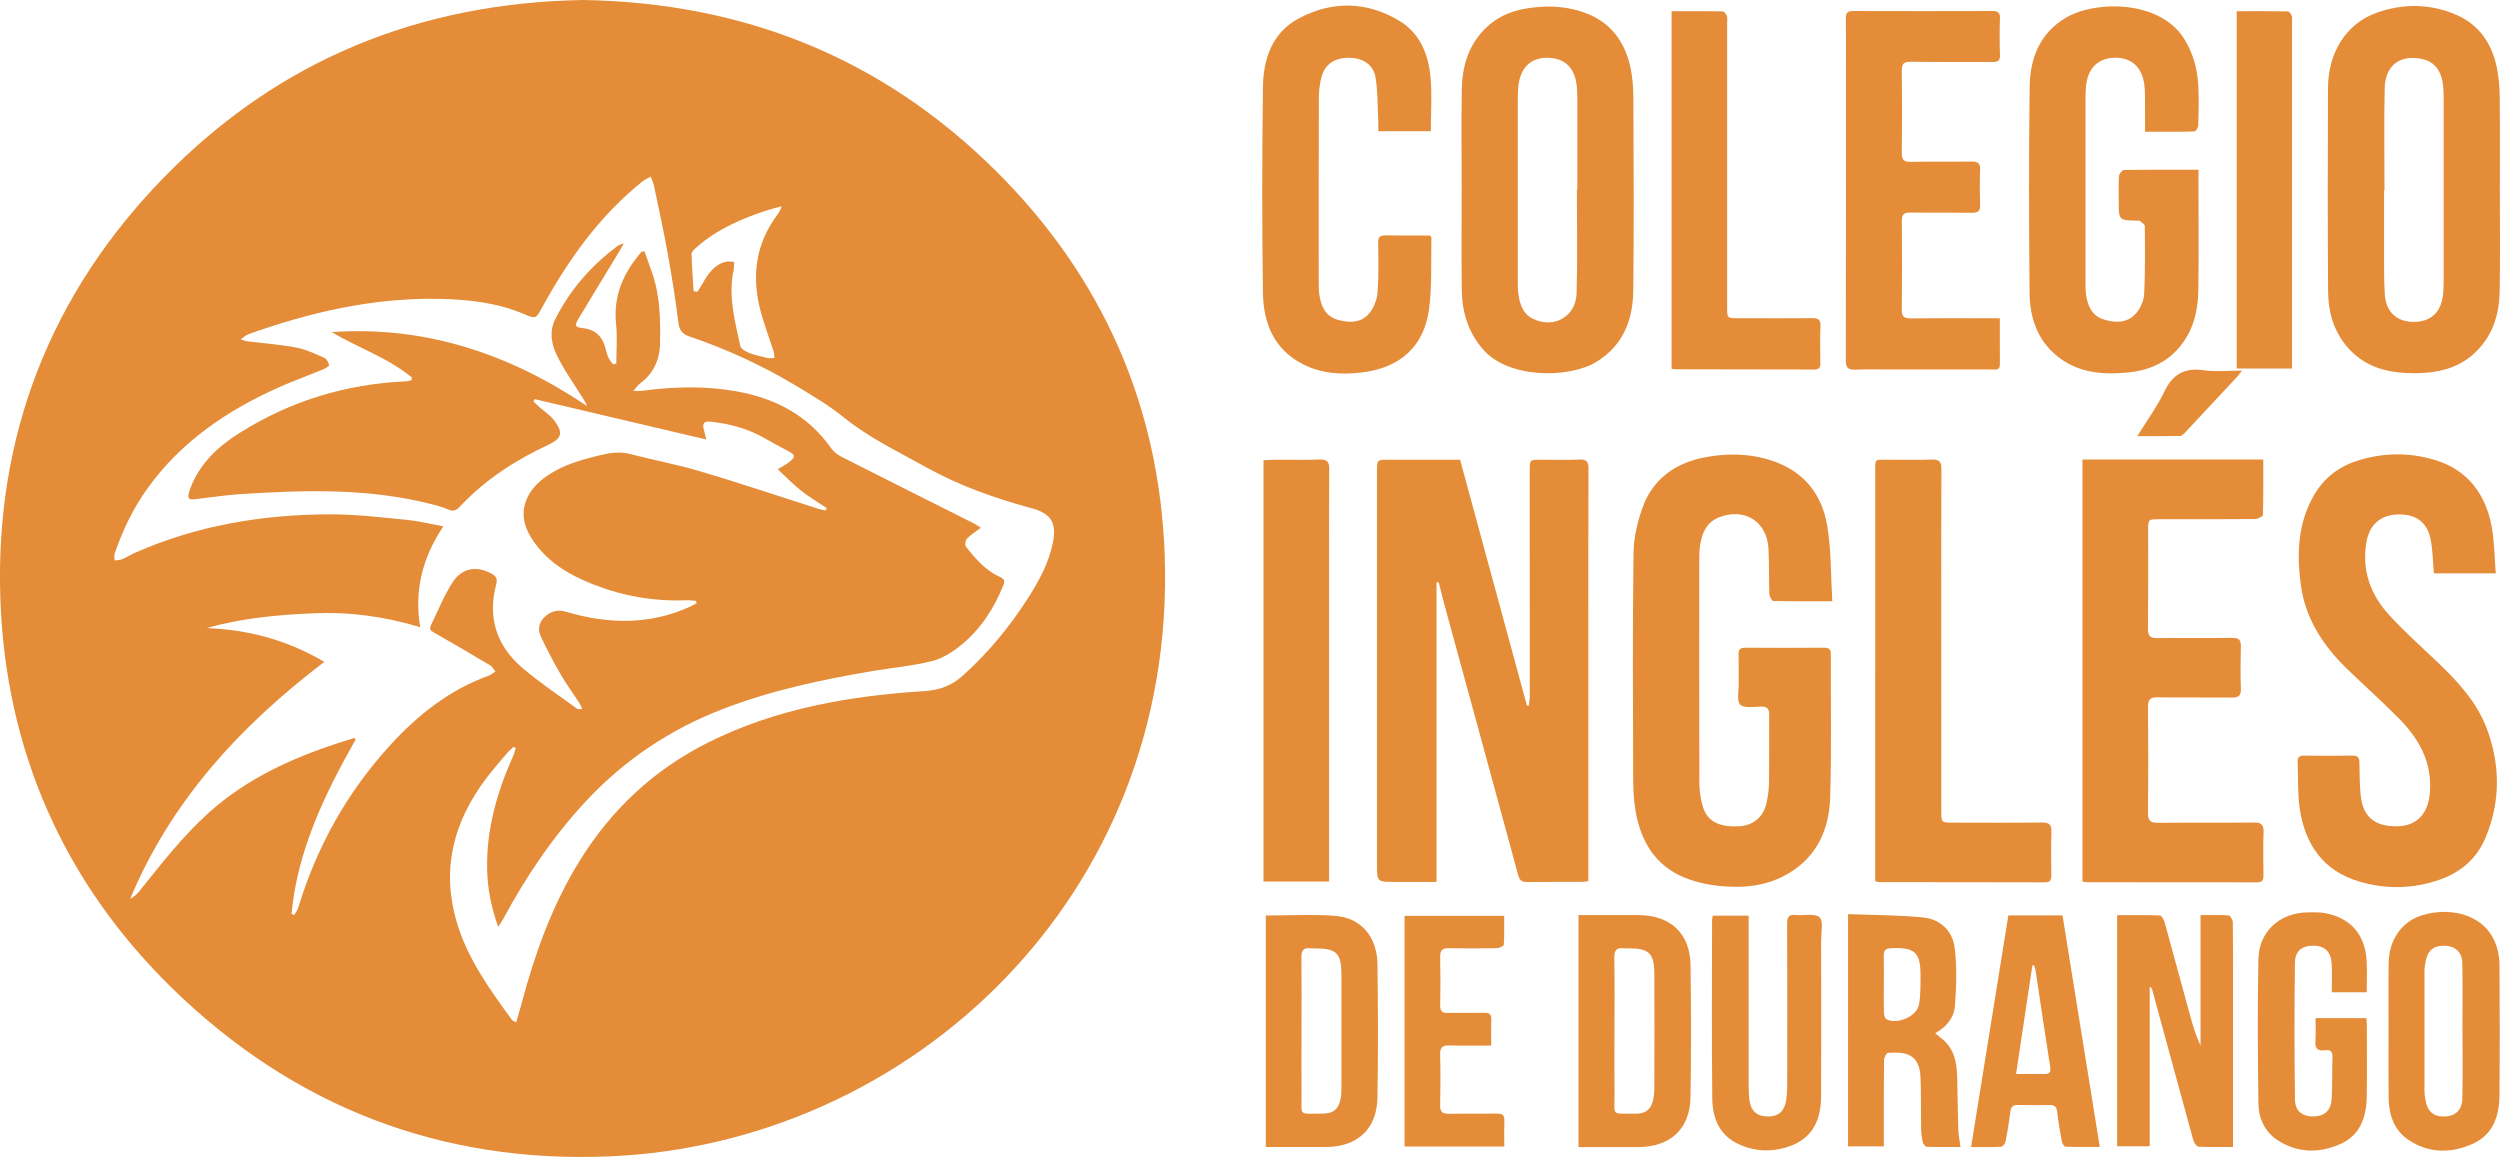
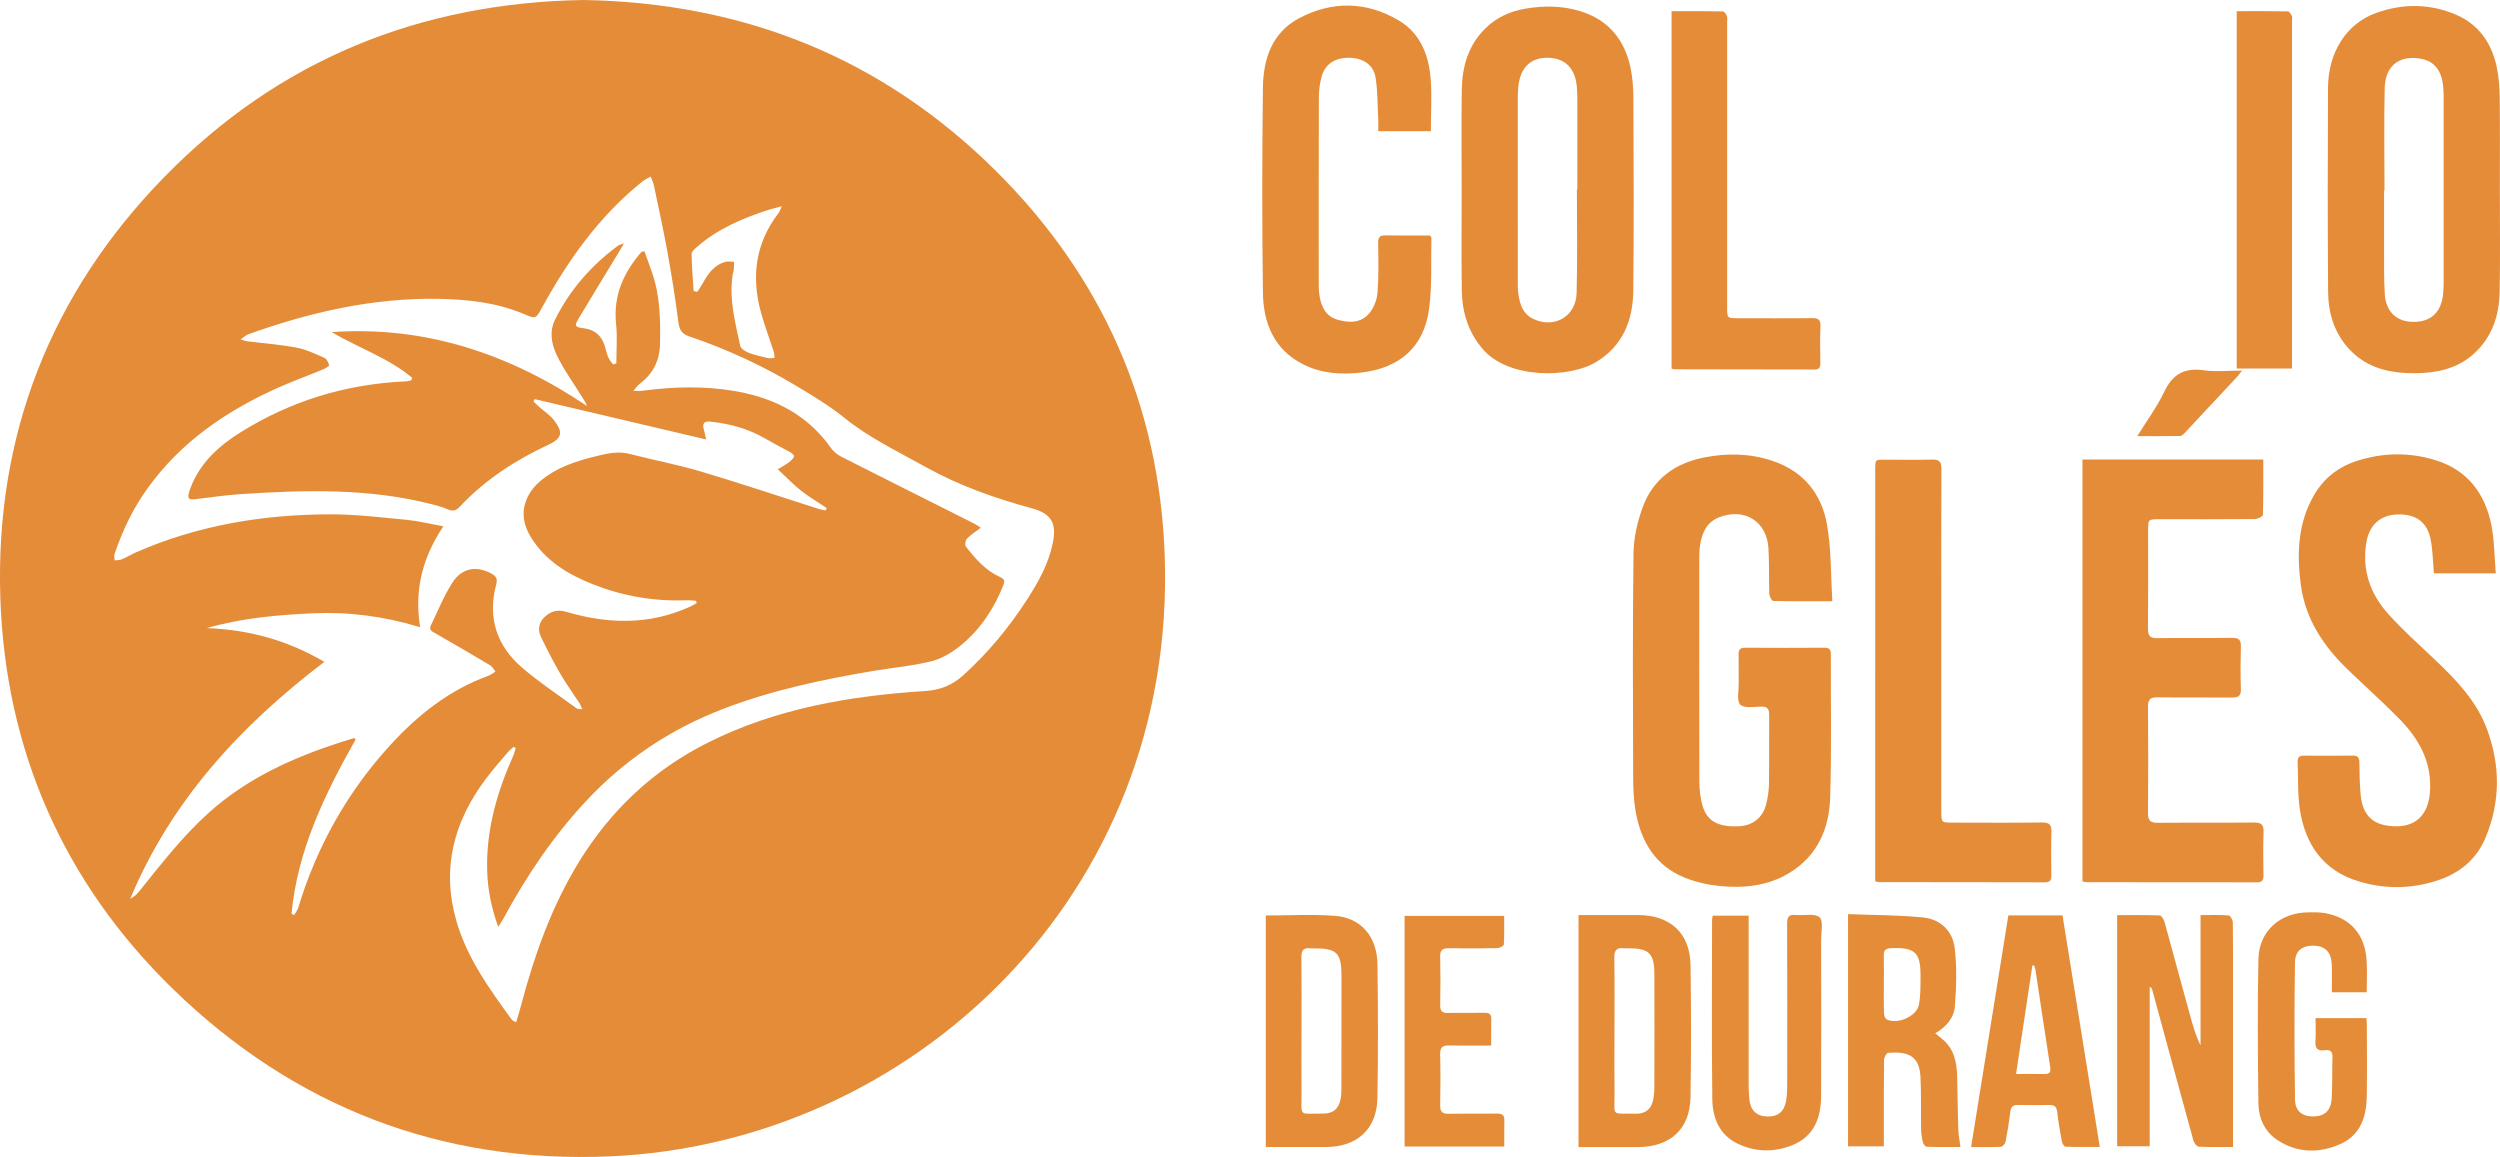
<svg xmlns="http://www.w3.org/2000/svg" version="1.1" x="0px" y="0px" width="106.274px" height="49.183px" viewBox="0 0 106.274 49.183" style="enable-background:new 0 0 106.274 49.183;" xml:space="preserve">
  <style type="text/css">
	.st0{fill-rule:evenodd;clip-rule:evenodd;fill:#E58C38;}
</style>
  <defs>
</defs>
  <g>
    <path class="st0" d="M24.797,0c6.808,0.114,12.689,2.458,17.521,7.249c4.545,4.507,6.969,10.003,7.193,16.36   c0.511,14.506-10.808,24.993-23.575,25.547c-7.18,0.312-13.435-2.103-18.585-7.115c-4.668-4.545-7.119-10.185-7.336-16.606   c-0.233-6.877,2.116-12.948,6.982-17.923C11.848,2.549,17.828,0.118,24.797,0 M12.393,38.846c0.038,0.017,0.077,0.034,0.114,0.051   c0.057-0.102,0.135-0.196,0.169-0.304c0.787-2.603,2.088-4.926,3.928-6.935c1.167-1.273,2.504-2.332,4.162-2.933   c0.106-0.038,0.198-0.118,0.296-0.178c-0.074-0.089-0.133-0.209-0.227-0.265c-0.769-0.458-1.541-0.911-2.316-1.353   c-0.151-0.084-0.3-0.145-0.204-0.341c0.296-0.611,0.551-1.249,0.914-1.818c0.399-0.626,1.018-0.73,1.646-0.395   c0.202,0.107,0.289,0.215,0.218,0.473c-0.374,1.397,0.014,2.597,1.096,3.529c0.734,0.633,1.552,1.171,2.336,1.746   c0.041,0.03,0.116,0.014,0.228,0.023c-0.057-0.12-0.084-0.202-0.13-0.271c-0.263-0.404-0.549-0.792-0.789-1.207   c-0.302-0.518-0.579-1.052-0.838-1.594c-0.14-0.293-0.1-0.6,0.145-0.836c0.255-0.248,0.553-0.341,0.924-0.231   c1.775,0.524,3.535,0.571,5.259-0.213c0.1-0.046,0.193-0.101,0.291-0.153c-0.009-0.034-0.017-0.066-0.026-0.1   c-0.137-0.008-0.274-0.03-0.412-0.024c-1.366,0.054-2.687-0.174-3.954-0.672c-1.07-0.422-2.037-0.999-2.657-2.012   c-0.283-0.467-0.406-0.963-0.219-1.503c0.163-0.476,0.498-0.815,0.899-1.094c0.675-0.467,1.449-0.69,2.24-0.879   c0.427-0.102,0.842-0.174,1.286-0.06c0.997,0.259,2.013,0.448,2.999,0.74c1.686,0.502,3.354,1.062,5.03,1.597   c0.095,0.029,0.196,0.043,0.296,0.065c0.015-0.033,0.03-0.069,0.047-0.102c-0.366-0.245-0.749-0.469-1.092-0.74   c-0.341-0.27-0.644-0.589-0.988-0.909c0.22-0.137,0.361-0.208,0.481-0.304c0.282-0.224,0.271-0.302-0.039-0.468   c-0.327-0.174-0.655-0.347-0.974-0.532c-0.721-0.418-1.503-0.633-2.328-0.719c-0.266-0.028-0.358,0.069-0.287,0.324   c0.034,0.121,0.059,0.244,0.103,0.433c-2.477-0.583-4.883-1.149-7.29-1.715c-0.017,0.035-0.034,0.069-0.051,0.103   c0.082,0.077,0.162,0.157,0.246,0.231c0.216,0.192,0.475,0.353,0.641,0.581c0.331,0.453,0.394,0.724-0.253,1.024   c-1.41,0.657-2.705,1.496-3.774,2.642c-0.152,0.164-0.294,0.199-0.502,0.105c-0.203-0.092-0.422-0.151-0.639-0.207   c-2.703-0.703-5.45-0.618-8.2-0.439c-0.626,0.041-1.249,0.141-1.875,0.211c-0.32,0.036-0.363-0.019-0.277-0.328   c0.016-0.053,0.035-0.105,0.056-0.157c0.402-1.053,1.194-1.775,2.117-2.351c2.143-1.341,4.491-2.057,7.023-2.17   c0.082-0.003,0.162-0.029,0.242-0.046c0.011-0.035,0.023-0.072,0.035-0.108c-1.015-0.848-2.286-1.269-3.421-1.941   c4.003-0.277,7.566,0.932,10.857,3.142c-0.055-0.15-0.139-0.269-0.217-0.395c-0.367-0.593-0.786-1.166-1.082-1.794   c-0.214-0.455-0.311-0.986-0.057-1.491c0.63-1.263,1.537-2.296,2.672-3.135c0.046-0.033,0.109-0.043,0.252-0.097   c-0.104,0.18-0.161,0.283-0.223,0.383c-0.568,0.936-1.138,1.869-1.701,2.807c-0.191,0.318-0.16,0.372,0.202,0.415   c0.478,0.056,0.776,0.315,0.913,0.767c0.049,0.161,0.082,0.326,0.148,0.48c0.045,0.106,0.131,0.195,0.2,0.292   c0.046-0.013,0.093-0.026,0.139-0.038c0-0.562,0.048-1.128-0.011-1.684c-0.126-1.199,0.316-2.178,1.075-3.057   c0.017-0.02,0.061-0.015,0.133-0.028c0.108,0.302,0.216,0.603,0.321,0.903c0.345,0.988,0.361,2.013,0.338,3.039   c-0.016,0.694-0.293,1.271-0.868,1.692c-0.081,0.06-0.137,0.152-0.265,0.298c0.181,0,0.265,0.009,0.347-0.001   c1.342-0.18,2.684-0.217,4.022,0.018c1.658,0.293,3.052,1.019,4.039,2.421c0.103,0.146,0.265,0.275,0.426,0.357   c1.879,0.954,3.764,1.895,5.646,2.842c0.092,0.045,0.175,0.109,0.291,0.181c-0.228,0.175-0.431,0.299-0.589,0.464   c-0.067,0.07-0.098,0.272-0.047,0.336c0.401,0.511,0.826,1.008,1.435,1.286c0.182,0.083,0.24,0.155,0.161,0.35   c-0.395,0.993-0.966,1.872-1.794,2.55c-0.362,0.298-0.801,0.571-1.247,0.684c-0.812,0.205-1.658,0.278-2.488,0.416   c-2.171,0.366-4.319,0.821-6.383,1.614c-2.259,0.867-4.216,2.182-5.854,3.946c-1.392,1.498-2.526,3.184-3.494,4.979   c-0.055,0.099-0.119,0.191-0.216,0.342c-0.297-0.828-0.447-1.601-0.469-2.391c-0.047-1.717,0.412-3.324,1.106-4.878   c0.047-0.106,0.073-0.224,0.109-0.334c-0.032-0.017-0.06-0.034-0.091-0.049c-0.085,0.08-0.181,0.153-0.256,0.24   c-0.31,0.367-0.629,0.728-0.918,1.112c-1.368,1.818-1.902,3.813-1.259,6.046c0.456,1.587,1.409,2.9,2.364,4.211   c0.024,0.031,0.074,0.044,0.177,0.103c0.086-0.295,0.167-0.561,0.239-0.831c0.56-2.098,1.287-4.129,2.433-5.993   c1.355-2.203,3.168-3.914,5.498-5.077c2.893-1.446,6.012-1.978,9.199-2.183c0.653-0.042,1.162-0.244,1.628-0.664   c1.063-0.957,1.964-2.049,2.736-3.248c0.472-0.734,0.896-1.495,1.076-2.362c0.178-0.86-0.047-1.268-0.9-1.499   c-1.564-0.425-3.083-0.962-4.501-1.752c-1.182-0.66-2.406-1.24-3.471-2.102c-0.623-0.504-1.323-0.921-2.013-1.337   c-1.445-0.868-2.97-1.574-4.569-2.113c-0.333-0.113-0.421-0.3-0.463-0.628c-0.125-0.992-0.283-1.982-0.462-2.967   c-0.17-0.942-0.377-1.879-0.573-2.816c-0.027-0.132-0.091-0.256-0.137-0.383c-0.12,0.071-0.253,0.127-0.36,0.214   c-1.823,1.464-3.142,3.322-4.253,5.344c-0.276,0.504-0.268,0.5-0.805,0.274c-1.16-0.485-2.391-0.613-3.627-0.634   c-2.784-0.045-5.454,0.574-8.059,1.504c-0.099,0.036-0.181,0.118-0.329,0.217c0.148,0.045,0.207,0.074,0.268,0.081   c0.701,0.088,1.409,0.139,2.101,0.27c0.41,0.077,0.802,0.266,1.19,0.435c0.1,0.043,0.171,0.197,0.205,0.314   c0.008,0.033-0.154,0.135-0.252,0.175c-0.631,0.261-1.277,0.495-1.9,0.772c-2.206,0.986-4.148,2.308-5.573,4.293   c-0.612,0.85-1.056,1.785-1.394,2.772c-0.029,0.085-0.002,0.19-0.002,0.287c0.104-0.015,0.215-0.008,0.306-0.047   c0.196-0.082,0.379-0.196,0.573-0.283c2.639-1.164,5.427-1.624,8.291-1.63c1.085-0.002,2.171,0.132,3.254,0.235   c0.496,0.048,0.984,0.171,1.552,0.275c-0.89,1.328-1.243,2.717-0.987,4.288c-1.547-0.471-3.057-0.66-4.589-0.589   c-1.508,0.069-3.011,0.204-4.477,0.627c1.763,0.069,3.398,0.5,4.994,1.435c-3.609,2.747-6.526,5.935-8.254,10.076   c0.173-0.088,0.299-0.214,0.41-0.352c0.929-1.16,1.842-2.335,2.956-3.333c1.611-1.441,3.532-2.309,5.566-2.97   c0.196-0.064,0.394-0.122,0.593-0.183c0.02,0.02,0.039,0.04,0.059,0.061C13.802,33.765,12.645,36.148,12.393,38.846 M29.485,12.375   c0.051,0.011,0.104,0.021,0.157,0.031c0.066-0.104,0.139-0.204,0.199-0.31c0.239-0.424,0.493-0.834,1.008-0.967   c0.112-0.029,0.239,0,0.358,0.002c-0.005,0.114-0.005,0.228-0.015,0.34c-0.006,0.067-0.033,0.13-0.045,0.195   c-0.163,1.039,0.106,2.038,0.321,3.037c0.026,0.121,0.222,0.24,0.365,0.295c0.26,0.101,0.535,0.161,0.809,0.223   c0.087,0.021,0.187-0.003,0.28-0.006c-0.009-0.085-0.001-0.173-0.027-0.251c-0.177-0.552-0.382-1.096-0.538-1.651   c-0.427-1.526-0.255-2.956,0.732-4.245c0.049-0.064,0.072-0.146,0.146-0.3c-0.239,0.064-0.398,0.099-0.548,0.147   c-1.116,0.361-2.185,0.811-3.075,1.597c-0.091,0.078-0.215,0.19-0.213,0.283C29.409,11.322,29.454,11.85,29.485,12.375" />
    <g>
-       <path class="st0" d="M64.987,29.997c0.015-0.131,0.043-0.26,0.043-0.39c0.001-3.202-0.002-6.404-0.003-9.606    c0-0.458,0.001-0.458,0.461-0.458c0.553,0,1.108,0.015,1.66-0.007c0.294-0.01,0.378,0.083,0.377,0.373    c-0.011,2.57-0.005,5.143-0.005,7.713v9.394v0.44c-0.114,0.014-0.204,0.033-0.294,0.033c-0.765,0.002-1.531-0.004-2.295,0.005    c-0.217,0.002-0.327-0.048-0.391-0.286c-1.019-3.761-2.05-7.519-3.077-11.278c-0.106-0.39-0.203-0.784-0.305-1.176    c-0.03,0.002-0.061,0.005-0.091,0.006v12.73h-1.781c-0.752,0-0.752,0-0.752-0.758V20.045c0-0.502,0.001-0.502,0.49-0.502h3.043    c0.949,3.492,1.898,6.975,2.843,10.455C64.935,29.997,64.962,29.997,64.987,29.997" />
      <path class="st0" d="M77.89,25.56c-0.911,0-1.709,0.006-2.506-0.013c-0.063-0.002-0.167-0.195-0.171-0.303    c-0.022-0.641-0.001-1.285-0.036-1.926c-0.063-1.149-1.016-1.749-2.095-1.329c-0.538,0.209-0.729,0.664-0.811,1.181    c-0.033,0.208-0.036,0.419-0.036,0.629c0,3.145-0.005,6.286,0.004,9.432c0.002,0.356,0.044,0.727,0.149,1.066    c0.2,0.629,0.688,0.868,1.531,0.827c0.588-0.027,1.022-0.366,1.163-0.946c0.068-0.283,0.112-0.575,0.117-0.865    c0.013-0.971,0-1.939,0.008-2.909c0.003-0.266-0.071-0.379-0.359-0.367c-0.299,0.01-0.718,0.075-0.87-0.084    c-0.158-0.165-0.063-0.57-0.067-0.872c-0.007-0.421,0.006-0.842-0.004-1.262c-0.006-0.211,0.071-0.287,0.286-0.285    c1.118,0.007,2.236,0.007,3.355,0c0.215-0.002,0.283,0.076,0.281,0.287c-0.01,2.034,0.036,4.069-0.03,6.1    c-0.043,1.3-0.534,2.446-1.71,3.172c-0.919,0.568-1.947,0.676-2.993,0.57c-0.495-0.05-1.003-0.164-1.465-0.348    c-1.268-0.506-1.872-1.544-2.101-2.82c-0.087-0.491-0.104-0.999-0.105-1.499c-0.008-3.156-0.027-6.311,0.015-9.466    c0.006-0.662,0.164-1.349,0.392-1.974c0.436-1.193,1.378-1.867,2.613-2.11c0.967-0.19,1.941-0.175,2.889,0.14    c1.337,0.445,2.113,1.416,2.336,2.743C77.849,23.366,77.824,24.437,77.89,25.56" />
      <path class="st0" d="M106.095,24.373h-2.631c-0.044-0.494-0.047-0.974-0.138-1.438c-0.146-0.751-0.641-1.096-1.424-1.065    c-0.726,0.028-1.185,0.453-1.307,1.182c-0.2,1.181,0.163,2.206,0.947,3.069c0.612,0.674,1.293,1.287,1.957,1.915    c0.909,0.86,1.773,1.756,2.218,2.95c0.577,1.552,0.58,3.115-0.067,4.644c-0.361,0.858-1.028,1.441-1.915,1.756    c-1.144,0.408-2.314,0.427-3.466,0.081c-1.506-0.451-2.272-1.566-2.502-3.048c-0.103-0.666-0.064-1.352-0.096-2.028    c-0.009-0.196,0.07-0.271,0.267-0.268c0.695,0.006,1.39,0.007,2.083-0.002c0.228-0.002,0.273,0.104,0.276,0.302    c0.004,0.443,0.012,0.887,0.049,1.328c0.08,0.955,0.572,1.384,1.551,1.374c0.824-0.008,1.315-0.514,1.394-1.405    c0.116-1.296-0.455-2.314-1.329-3.193c-0.699-0.708-1.443-1.373-2.16-2.064c-1.04-1.001-1.808-2.164-1.998-3.616    c-0.17-1.301-0.125-2.596,0.553-3.78c0.417-0.73,1.042-1.223,1.851-1.48c1.097-0.349,2.206-0.364,3.299-0.033    c1.387,0.419,2.144,1.436,2.409,2.806C106.039,23.007,106.036,23.676,106.095,24.373" />
      <path class="st0" d="M88.524,37.473V19.534h7.687c0,0.8,0.007,1.579-0.015,2.358c-0.003,0.063-0.219,0.17-0.336,0.172    c-1.353,0.012-2.707,0.008-4.06,0.008c-0.484,0-0.484,0.002-0.484,0.484c0,1.391,0.007,2.78-0.007,4.171    c-0.001,0.309,0.096,0.406,0.406,0.4c1.057-0.016,2.117,0.001,3.177-0.011c0.275-0.004,0.373,0.082,0.367,0.359    c-0.017,0.608-0.019,1.216,0,1.823c0.008,0.283-0.103,0.357-0.372,0.355c-1.059-0.01-2.118,0.005-3.178-0.01    c-0.315-0.004-0.401,0.104-0.398,0.406c0.013,1.508,0.011,3.015,0,4.521c-0.003,0.303,0.093,0.409,0.405,0.407    c1.365-0.012,2.73,0.004,4.094-0.012c0.333-0.004,0.425,0.104,0.413,0.42c-0.022,0.608-0.011,1.215-0.004,1.823    c0.001,0.194-0.042,0.301-0.271,0.299c-2.413-0.005-4.825-0.002-7.238-0.005C88.655,37.501,88.599,37.485,88.524,37.473" />
      <path class="st0" d="M62.135,8.05c0-1.42-0.019-2.841,0.006-4.262c0.019-0.968,0.277-1.868,1-2.58    c0.48-0.473,1.061-0.733,1.719-0.843c0.779-0.132,1.549-0.123,2.309,0.109c1.209,0.368,1.892,1.213,2.145,2.409    c0.092,0.435,0.119,0.892,0.121,1.338c0.011,2.703,0.025,5.405-0.004,8.108c-0.012,1.255-0.419,2.353-1.575,3.058    c-1.14,0.696-3.732,0.734-4.829-0.551c-0.619-0.725-0.873-1.57-0.886-2.491C62.119,10.913,62.135,9.482,62.135,8.05 M67.033,8.057    h0.019c0-1.269,0-2.541,0-3.81c0-0.173-0.007-0.346-0.018-0.52c-0.06-0.813-0.49-1.257-1.231-1.271    c-0.748-0.015-1.198,0.44-1.264,1.273c-0.012,0.161-0.018,0.323-0.019,0.484c0,2.588,0,5.173,0.001,7.76    c0,0.185-0.001,0.372,0.028,0.553c0.066,0.419,0.187,0.814,0.614,1.024c0.893,0.436,1.832-0.085,1.858-1.094    C67.062,10.991,67.033,9.524,67.033,8.057" />
      <path class="st0" d="M106.268,8.071c0,1.445,0.019,2.889-0.008,4.331c-0.02,1.025-0.33,1.956-1.129,2.663    c-0.7,0.618-1.557,0.794-2.461,0.8c-1.055,0.006-2.035-0.201-2.793-1.009c-0.645-0.689-0.902-1.539-0.91-2.445    c-0.022-2.887-0.017-5.775-0.005-8.662c0.005-1.524,0.781-2.749,2.06-3.204c1.133-0.405,2.292-0.394,3.402,0.088    c0.96,0.42,1.501,1.216,1.712,2.221c0.087,0.413,0.12,0.843,0.126,1.267C106.276,5.438,106.268,6.755,106.268,8.071     M101.364,8.095h-0.018c0,0.797-0.003,1.594,0,2.391c0.003,0.67-0.01,1.34,0.029,2.008c0.044,0.763,0.508,1.189,1.222,1.189    c0.735,0.001,1.172-0.4,1.256-1.16c0.021-0.194,0.026-0.392,0.026-0.588c0.002-2.564,0.002-5.127,0-7.691    c0-0.195-0.002-0.393-0.022-0.589c-0.067-0.647-0.369-1.032-0.886-1.145c-0.929-0.202-1.573,0.256-1.598,1.22    C101.338,5.185,101.364,6.64,101.364,8.095" />
-       <path class="st0" d="M93.456,7.216v0.421c0,1.559,0.015,3.119-0.005,4.678c-0.015,1.007-0.263,1.941-1.023,2.677    c-0.542,0.525-1.207,0.764-1.943,0.839c-1.093,0.114-2.148,0.026-3.037-0.694c-0.848-0.686-1.16-1.644-1.172-2.677    c-0.026-2.923-0.035-5.847,0.004-8.769c0.016-1.203,0.422-2.275,1.537-2.936c1.274-0.754,3.996-0.745,5.023,0.881    c0.394,0.624,0.574,1.311,0.61,2.034c0.026,0.552,0.014,1.109-0.002,1.663c-0.003,0.089-0.109,0.255-0.171,0.255    c-0.683,0.019-1.367,0.012-2.092,0.012c0-0.428,0.002-0.818-0.002-1.207c-0.001-0.254,0.006-0.51-0.024-0.761    c-0.091-0.771-0.538-1.184-1.251-1.178c-0.721,0.008-1.167,0.448-1.235,1.231c-0.015,0.173-0.019,0.346-0.019,0.52    c-0.001,2.587-0.001,5.176,0,7.764c0.001,0.184,0,0.37,0.024,0.553c0.065,0.484,0.248,0.906,0.76,1.062    c0.503,0.154,1.019,0.153,1.38-0.284c0.181-0.217,0.317-0.533,0.33-0.811c0.047-0.956,0.035-1.916,0.027-2.875    c0-0.078-0.136-0.159-0.215-0.229c-0.02-0.017-0.068-0.003-0.103-0.005c-0.79-0.017-0.79-0.017-0.79-0.818    c0-0.358-0.016-0.718,0.009-1.074c0.007-0.096,0.136-0.261,0.211-0.262C91.32,7.21,92.355,7.216,93.456,7.216" />
      <path class="st0" d="M60.825,5.577H58.59c0-0.158,0.006-0.314-0.001-0.468c-0.033-0.61-0.018-1.226-0.116-1.825    c-0.092-0.545-0.552-0.828-1.138-0.828c-0.616,0.001-1.027,0.284-1.166,0.842c-0.069,0.277-0.105,0.568-0.105,0.854    c-0.008,2.624-0.006,5.246-0.005,7.871c0,0.173,0.001,0.348,0.028,0.518c0.072,0.484,0.26,0.903,0.775,1.051    c0.494,0.142,1.004,0.145,1.352-0.282c0.191-0.233,0.322-0.572,0.344-0.874c0.055-0.702,0.036-1.409,0.026-2.114    c-0.003-0.242,0.073-0.323,0.317-0.316c0.637,0.013,1.274,0.005,1.887,0.005c0.038,0.056,0.061,0.075,0.061,0.094    c-0.026,1.014,0.034,2.039-0.101,3.038c-0.217,1.602-1.241,2.498-2.864,2.692c-0.859,0.102-1.702,0.048-2.483-0.345    c-1.247-0.628-1.694-1.756-1.715-3.038c-0.04-2.912-0.036-5.826,0-8.737c0.015-1.201,0.383-2.325,1.528-2.934    c1.409-0.752,2.876-0.728,4.256,0.094c0.894,0.531,1.257,1.444,1.343,2.433C60.877,4.049,60.825,4.802,60.825,5.577" />
-       <path class="st0" d="M85.011,13.53c0,0.696-0.001,1.33,0.003,1.964c0,0.265-0.194,0.212-0.346,0.212    c-1.407,0.002-2.816,0.001-4.225,0.001c-0.523,0-1.047-0.017-1.57,0.007c-0.321,0.014-0.411-0.086-0.409-0.407    c0.011-4.159,0.006-8.319,0.006-12.478c0-0.682,0.009-1.364-0.004-2.046c-0.005-0.245,0.083-0.316,0.322-0.315    c1.966,0.006,3.932,0.006,5.899,0c0.231-0.002,0.339,0.05,0.331,0.306c-0.018,0.52-0.019,1.04,0,1.56    c0.01,0.26-0.101,0.303-0.329,0.302c-1.152-0.008-2.304,0.008-3.455-0.011c-0.31-0.005-0.395,0.087-0.389,0.39    c0.016,1.156,0.015,2.311,0,3.466C80.84,6.78,80.916,6.888,81.232,6.88c0.86-0.021,1.723,0.003,2.583-0.012    c0.274-0.006,0.37,0.081,0.359,0.354c-0.019,0.496-0.017,0.995,0,1.49c0.011,0.268-0.101,0.335-0.348,0.331    c-0.872-0.01-1.747,0.005-2.619-0.008c-0.273-0.006-0.363,0.083-0.36,0.356c0.01,1.26,0.012,2.519-0.002,3.779    c-0.004,0.296,0.103,0.368,0.385,0.364c1.118-0.013,2.235-0.005,3.351-0.005H85.011z" />
      <path class="st0" d="M79.714,37.463v-0.361c0-5.668,0-11.336,0.001-17.004c0-0.644-0.037-0.55,0.576-0.555    c0.612-0.005,1.225,0.014,1.836-0.006c0.315-0.012,0.403,0.098,0.402,0.401c-0.01,1.904-0.006,3.808-0.006,5.714    c0,2.944,0,5.89,0.001,8.834c0.001,0.483,0.003,0.483,0.492,0.483c1.258,0.001,2.518,0.012,3.778-0.006    c0.332-0.005,0.425,0.103,0.412,0.421c-0.022,0.608-0.011,1.215-0.005,1.823c0.002,0.194-0.04,0.301-0.269,0.3    c-2.355-0.007-4.709-0.006-7.063-0.008C79.835,37.5,79.801,37.485,79.714,37.463" />
-       <path class="st0" d="M56.499,37.475h-2.788V19.565c0.173-0.008,0.344-0.021,0.514-0.022c0.625-0.002,1.248,0.017,1.87-0.009    c0.336-0.013,0.415,0.109,0.41,0.423c-0.012,1.576-0.006,3.153-0.006,4.73v12.299V37.475z" />
      <path class="st0" d="M71.058,15.666V0.476c0.739,0,1.457-0.006,2.174,0.008c0.062,0.001,0.149,0.115,0.177,0.192    c0.031,0.081,0.011,0.183,0.011,0.275v12.101c0,0.476,0,0.476,0.469,0.476c1.048,0.001,2.096,0.009,3.144-0.005    c0.272-0.003,0.367,0.073,0.354,0.353c-0.022,0.519-0.012,1.04-0.004,1.56c0.004,0.19-0.054,0.272-0.256,0.272    c-1.991-0.005-3.981-0.007-5.971-0.01C71.135,15.699,71.113,15.685,71.058,15.666" />
      <path class="st0" d="M94.924,48.758c-0.506,0-0.984,0.011-1.461-0.013c-0.08-0.004-0.193-0.158-0.222-0.262    c-0.589-2.139-1.17-4.279-1.754-6.42c-0.01-0.041-0.031-0.079-0.104-0.114v6.777h-1.384v-9.824c0.598,0,1.204-0.009,1.808,0.013    c0.074,0.002,0.174,0.169,0.206,0.276c0.367,1.327,0.725,2.656,1.089,3.983c0.116,0.426,0.238,0.85,0.442,1.265v-5.538    c0.431,0,0.816-0.015,1.197,0.014c0.067,0.004,0.173,0.189,0.175,0.291c0.013,0.888,0.008,1.776,0.008,2.664v6.415V48.758z" />
      <path class="st0" d="M95.081,0.475c0.736,0,1.456-0.005,2.174,0.009c0.061,0.001,0.135,0.118,0.172,0.197    c0.028,0.056,0.006,0.135,0.006,0.205v14.416v0.363h-2.352V0.475z" />
      <path class="st0" d="M67.102,48.761V38.9h0.631c0.636,0,1.271,0,1.908,0c1.366,0.002,2.204,0.774,2.223,2.129    c0.027,1.87,0.029,3.74-0.001,5.61c-0.022,1.355-0.86,2.119-2.232,2.123C68.8,48.762,67.965,48.761,67.102,48.761 M68.631,43.829    c0,0.875-0.009,1.752,0.002,2.629c0.015,1.033-0.197,0.866,0.928,0.884c0.012,0,0.025-0.001,0.036-0.001    c0.352-0.009,0.577-0.191,0.661-0.523c0.046-0.179,0.067-0.369,0.067-0.554c0.005-1.626,0.008-3.25,0.001-4.874    c-0.002-0.862-0.232-1.078-1.086-1.078c-0.07,0-0.143,0.008-0.212-0.001c-0.309-0.041-0.408,0.091-0.404,0.397    C68.642,41.75,68.631,42.788,68.631,43.829" />
      <path class="st0" d="M78.558,38.859c1.098,0.043,2.155,0.037,3.202,0.143c0.737,0.076,1.251,0.586,1.335,1.305    c0.094,0.814,0.069,1.652,0.007,2.472c-0.038,0.48-0.358,0.874-0.837,1.145c0.13,0.105,0.216,0.176,0.303,0.248    c0.509,0.419,0.616,1,0.631,1.609c0.021,0.747,0.022,1.493,0.047,2.239c0.008,0.229,0.056,0.457,0.093,0.739    c-0.481,0-0.956,0.006-1.432-0.01c-0.059-0.001-0.148-0.111-0.166-0.183c-0.044-0.192-0.073-0.389-0.076-0.585    c-0.013-0.737,0.008-1.472-0.026-2.208c-0.05-0.978-0.64-1.068-1.378-1.017c-0.067,0.006-0.17,0.197-0.171,0.302    c-0.013,1.086-0.008,2.172-0.008,3.258v0.414h-1.522V38.859z M80.082,41.815c0,0.423-0.008,0.841,0.005,1.261    c0.002,0.089,0.049,0.223,0.116,0.258c0.453,0.229,1.275-0.127,1.37-0.623c0.075-0.395,0.065-0.81,0.068-1.217    c0.007-1.012-0.239-1.232-1.257-1.187c-0.229,0.01-0.311,0.095-0.305,0.317C80.089,41.023,80.081,41.419,80.082,41.815" />
      <path class="st0" d="M53.809,38.917c1.005,0,1.984-0.059,2.951,0.016c1.104,0.085,1.781,0.89,1.796,2.063    c0.025,1.892,0.031,3.787-0.002,5.68c-0.024,1.32-0.86,2.08-2.192,2.083c-0.845,0.002-1.689,0-2.553,0V38.917z M55.327,43.809    c0,0.886-0.008,1.773,0.001,2.659c0.012,1.025-0.169,0.863,0.901,0.871c0.438,0.004,0.678-0.197,0.76-0.622    c0.031-0.171,0.034-0.35,0.034-0.524c0.002-1.574,0.004-3.15,0.002-4.725c-0.002-0.957-0.2-1.153-1.145-1.153    c-0.059,0-0.118,0.005-0.177-0.002c-0.298-0.038-0.383,0.097-0.381,0.381C55.335,41.732,55.327,42.771,55.327,43.809" />
-       <path class="st0" d="M101.537,43.838c0-0.968-0.011-1.938,0.004-2.907c0.015-0.999,0.577-1.774,1.438-2.029    c1.136-0.336,2.295-0.039,2.85,0.732c0.305,0.424,0.421,0.912,0.424,1.42c0.009,1.845,0.017,3.691-0.002,5.534    c-0.008,0.862-0.28,1.648-1.126,2.03c-0.922,0.419-1.882,0.419-2.755-0.171c-0.623-0.424-0.823-1.087-0.831-1.805    C101.529,45.706,101.536,44.771,101.537,43.838 M104.68,43.847h-0.003c0-0.97,0.015-1.939-0.005-2.907    c-0.009-0.464-0.298-0.718-0.732-0.737c-0.478-0.019-0.744,0.193-0.83,0.672c-0.027,0.137-0.047,0.279-0.047,0.417    c-0.003,1.693-0.002,3.387,0,5.082c0,0.128,0.019,0.256,0.041,0.381c0.086,0.505,0.354,0.729,0.838,0.706    c0.444-0.019,0.721-0.28,0.731-0.776C104.694,45.739,104.68,44.793,104.68,43.847" />
      <path class="st0" d="M100.596,43.282c0.008,0.119,0.018,0.221,0.018,0.322c0.001,1.005,0.014,2.009-0.004,3.014    c-0.014,0.85-0.264,1.626-1.103,2.006c-0.902,0.408-1.836,0.403-2.692-0.158c-0.55-0.361-0.802-0.938-0.811-1.562    c-0.027-2.045-0.04-4.09,0-6.134c0.025-1.189,0.924-1.98,2.123-1.986c0.232,0,0.474-0.01,0.701,0.031    c1.079,0.196,1.701,0.893,1.775,2.004c0.03,0.442,0.005,0.887,0.005,1.361h-1.484c0-0.405,0.019-0.81-0.004-1.211    c-0.03-0.503-0.284-0.75-0.736-0.767c-0.492-0.018-0.817,0.197-0.826,0.706c-0.028,1.949-0.027,3.899,0.002,5.848    c0.008,0.501,0.344,0.725,0.828,0.702c0.454-0.021,0.707-0.268,0.732-0.774c0.03-0.582,0.016-1.168,0.033-1.75    c0.008-0.237-0.098-0.323-0.317-0.29c-0.331,0.051-0.433-0.09-0.407-0.408c0.024-0.311,0.004-0.625,0.004-0.955H100.596z" />
      <path class="st0" d="M85.374,38.914h2.303c0.527,3.263,1.049,6.521,1.584,9.841c-0.508,0-0.984,0.009-1.46-0.01    c-0.057-0.001-0.137-0.142-0.153-0.227c-0.078-0.413-0.15-0.827-0.196-1.245c-0.025-0.22-0.112-0.306-0.336-0.301    c-0.447,0.01-0.893,0.009-1.341,0c-0.205-0.004-0.292,0.078-0.315,0.282c-0.053,0.429-0.121,0.855-0.205,1.279    c-0.017,0.085-0.125,0.213-0.198,0.217c-0.398,0.02-0.797,0.01-1.267,0.01C84.322,45.46,84.845,42.206,85.374,38.914     M85.702,45.655c0.427,0,0.809-0.007,1.192,0.002c0.238,0.007,0.295-0.082,0.257-0.317c-0.216-1.368-0.415-2.74-0.623-4.109    c-0.01-0.067-0.041-0.13-0.061-0.195c-0.024,0.003-0.049,0.006-0.072,0.008C86.168,42.558,85.94,44.073,85.702,45.655" />
      <path class="st0" d="M72.807,38.924h1.527v0.382c0,2.28-0.001,4.558,0,6.837c0,0.187,0.01,0.374,0.026,0.559    c0.043,0.49,0.296,0.743,0.752,0.759c0.471,0.015,0.74-0.205,0.818-0.686c0.03-0.196,0.043-0.396,0.043-0.594    c0.003-2.302,0.007-4.604-0.003-6.906c-0.002-0.282,0.059-0.413,0.366-0.38c0.347,0.036,0.808-0.082,1.01,0.098    c0.175,0.157,0.069,0.635,0.069,0.971c0.004,2.209,0.008,4.419-0.001,6.627c-0.004,0.925-0.295,1.719-1.233,2.094    c-0.762,0.305-1.55,0.293-2.299-0.06c-0.796-0.376-1.083-1.105-1.093-1.907c-0.031-2.535-0.011-5.072-0.01-7.608    C72.78,39.055,72.796,39,72.807,38.924" />
      <path class="st0" d="M63.947,48.739h-4.239v-9.807h4.234c0,0.396,0.009,0.812-0.015,1.224c-0.003,0.058-0.187,0.147-0.288,0.149    c-0.682,0.014-1.365,0.017-2.047,0.003c-0.273-0.005-0.377,0.082-0.371,0.362c0.016,0.688,0.015,1.378,0.001,2.066    c-0.004,0.247,0.087,0.329,0.329,0.324c0.517-0.011,1.036,0.004,1.553-0.006c0.213-0.006,0.297,0.068,0.289,0.281    c-0.01,0.357-0.003,0.715-0.003,1.111c-0.628,0-1.203,0.01-1.777-0.005c-0.285-0.008-0.4,0.077-0.393,0.377    c0.018,0.723,0.016,1.448,0.001,2.171c-0.006,0.286,0.109,0.363,0.374,0.358c0.682-0.013,1.366,0.002,2.048-0.008    c0.227-0.004,0.316,0.072,0.307,0.303C63.938,48,63.947,48.36,63.947,48.739" />
      <path class="st0" d="M90.855,18.54c0.417-0.672,0.843-1.249,1.145-1.885c0.356-0.748,0.862-1.033,1.685-0.915    c0.503,0.072,1.027,0.014,1.624,0.014c-0.11,0.137-0.165,0.217-0.23,0.286c-0.726,0.781-1.454,1.561-2.184,2.338    c-0.06,0.065-0.144,0.153-0.218,0.155C92.094,18.546,91.511,18.54,90.855,18.54" />
    </g>
  </g>
</svg>